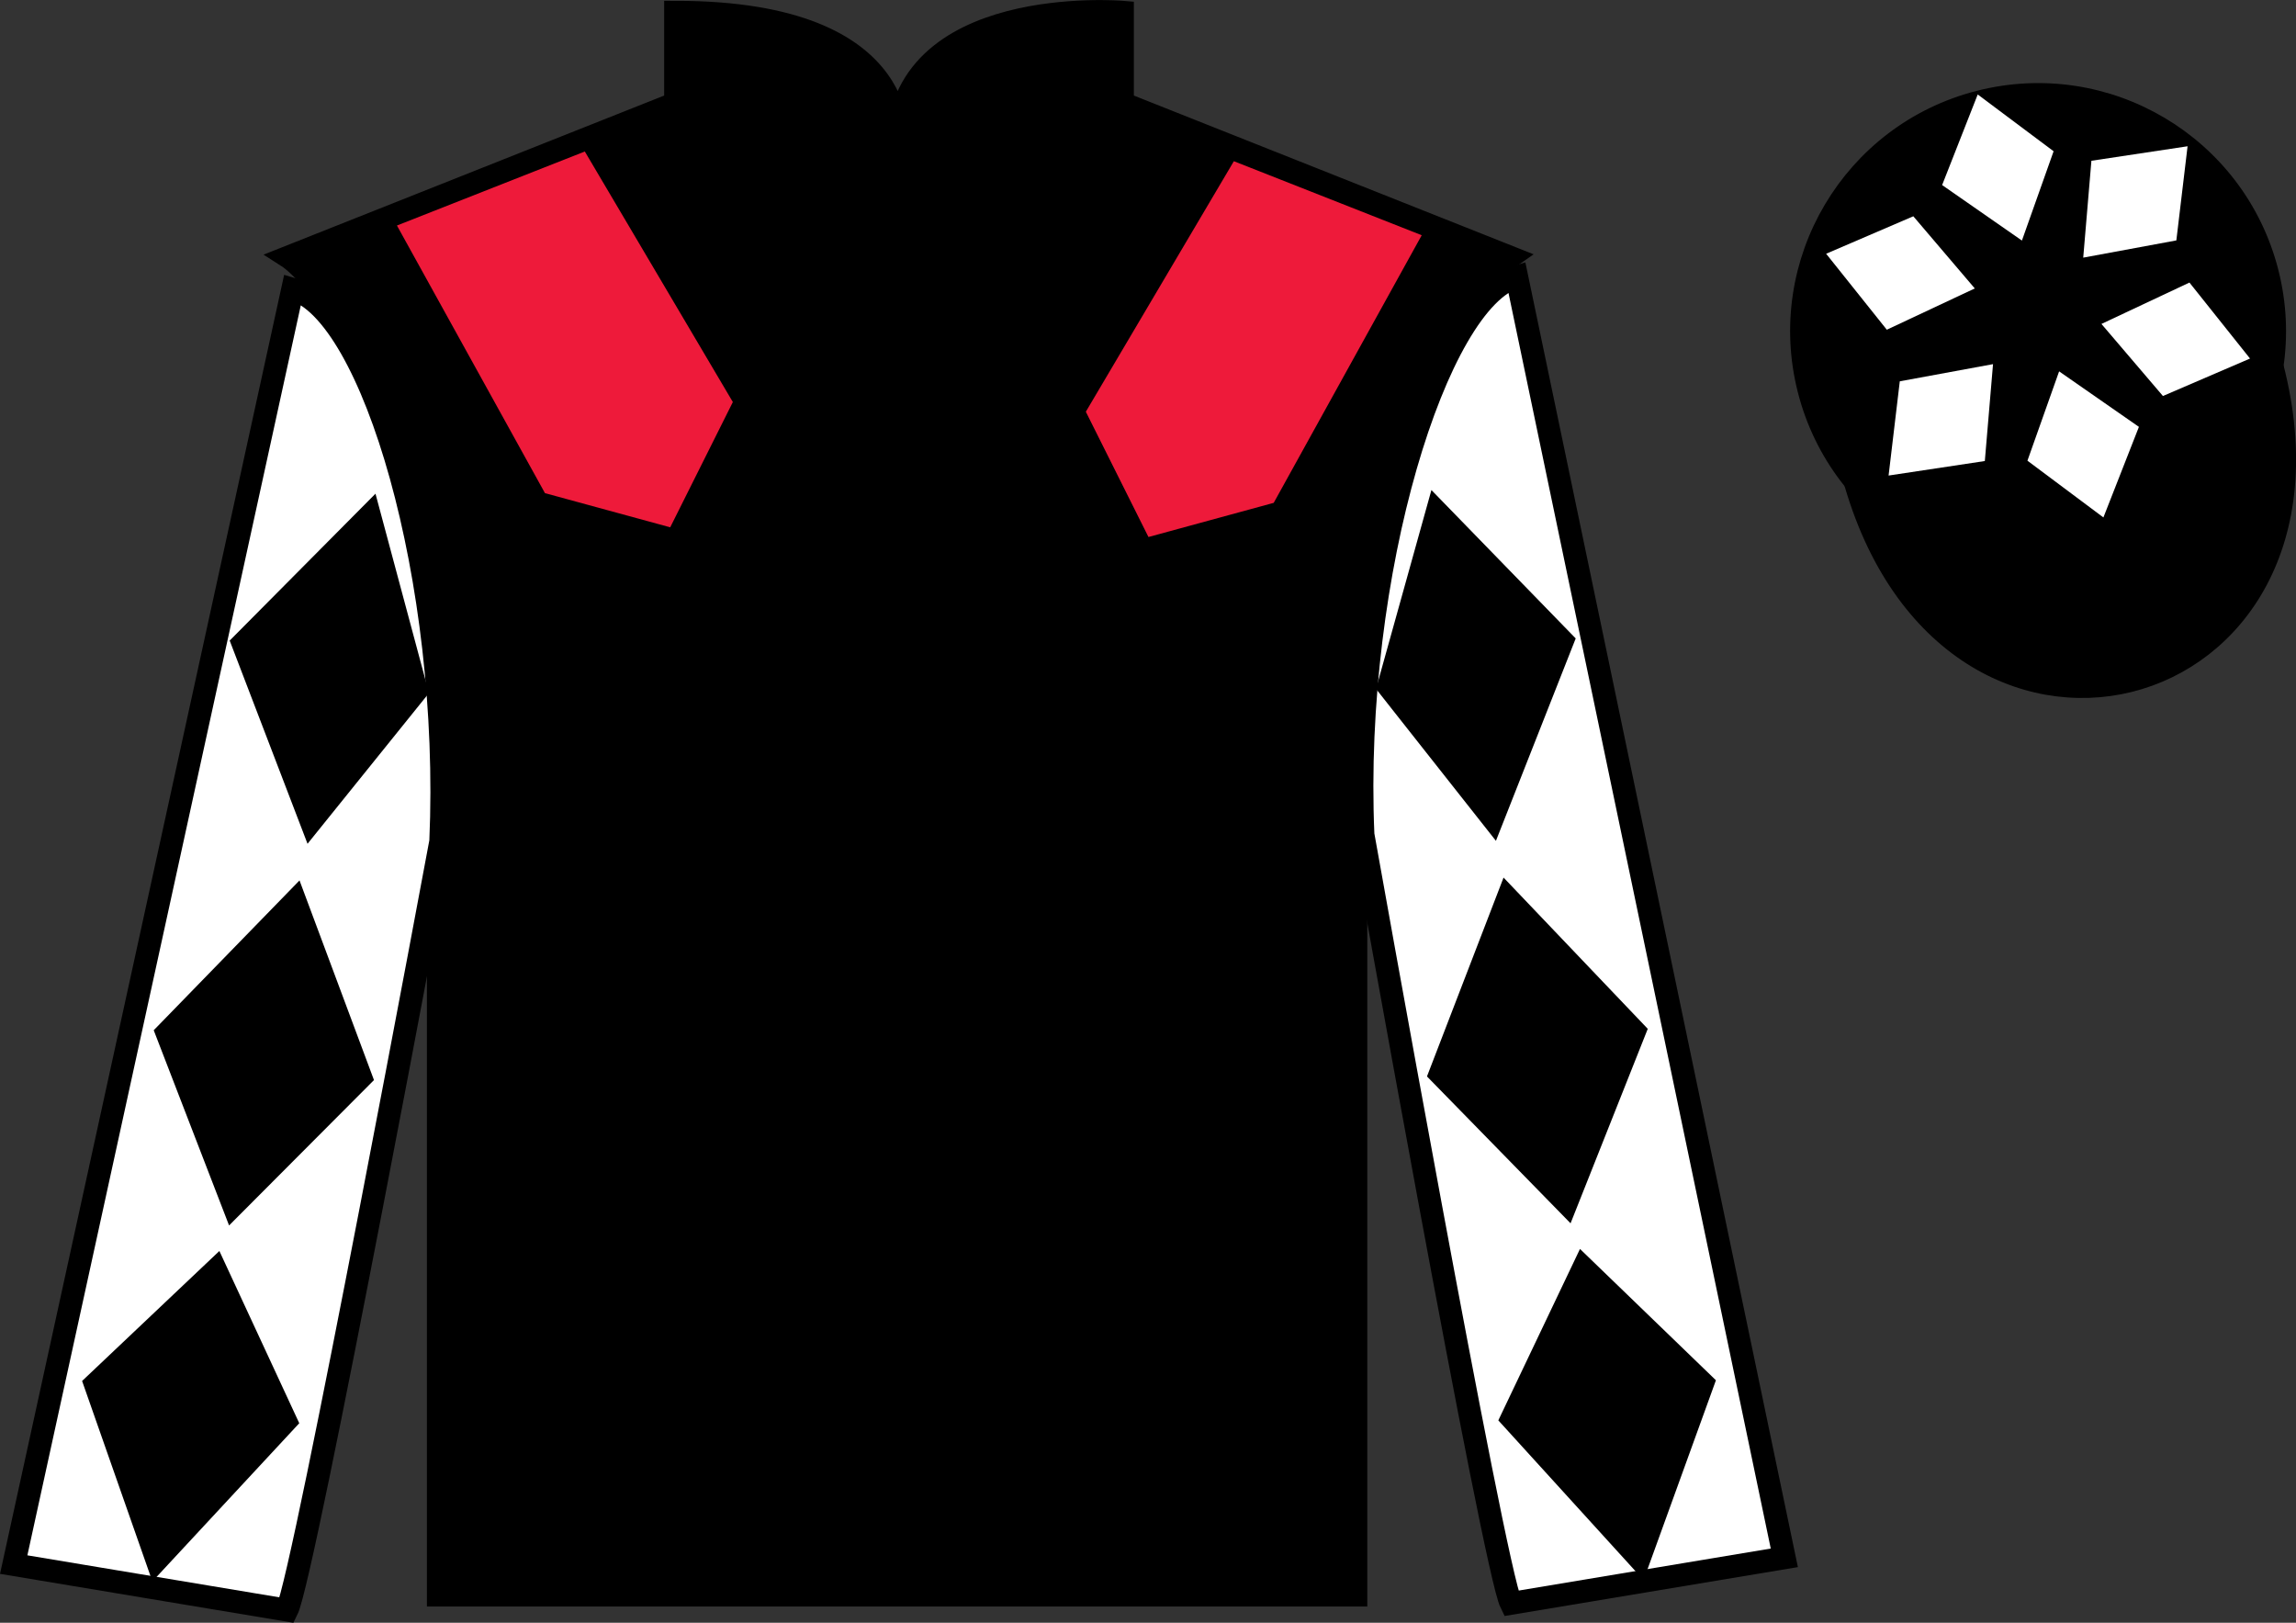
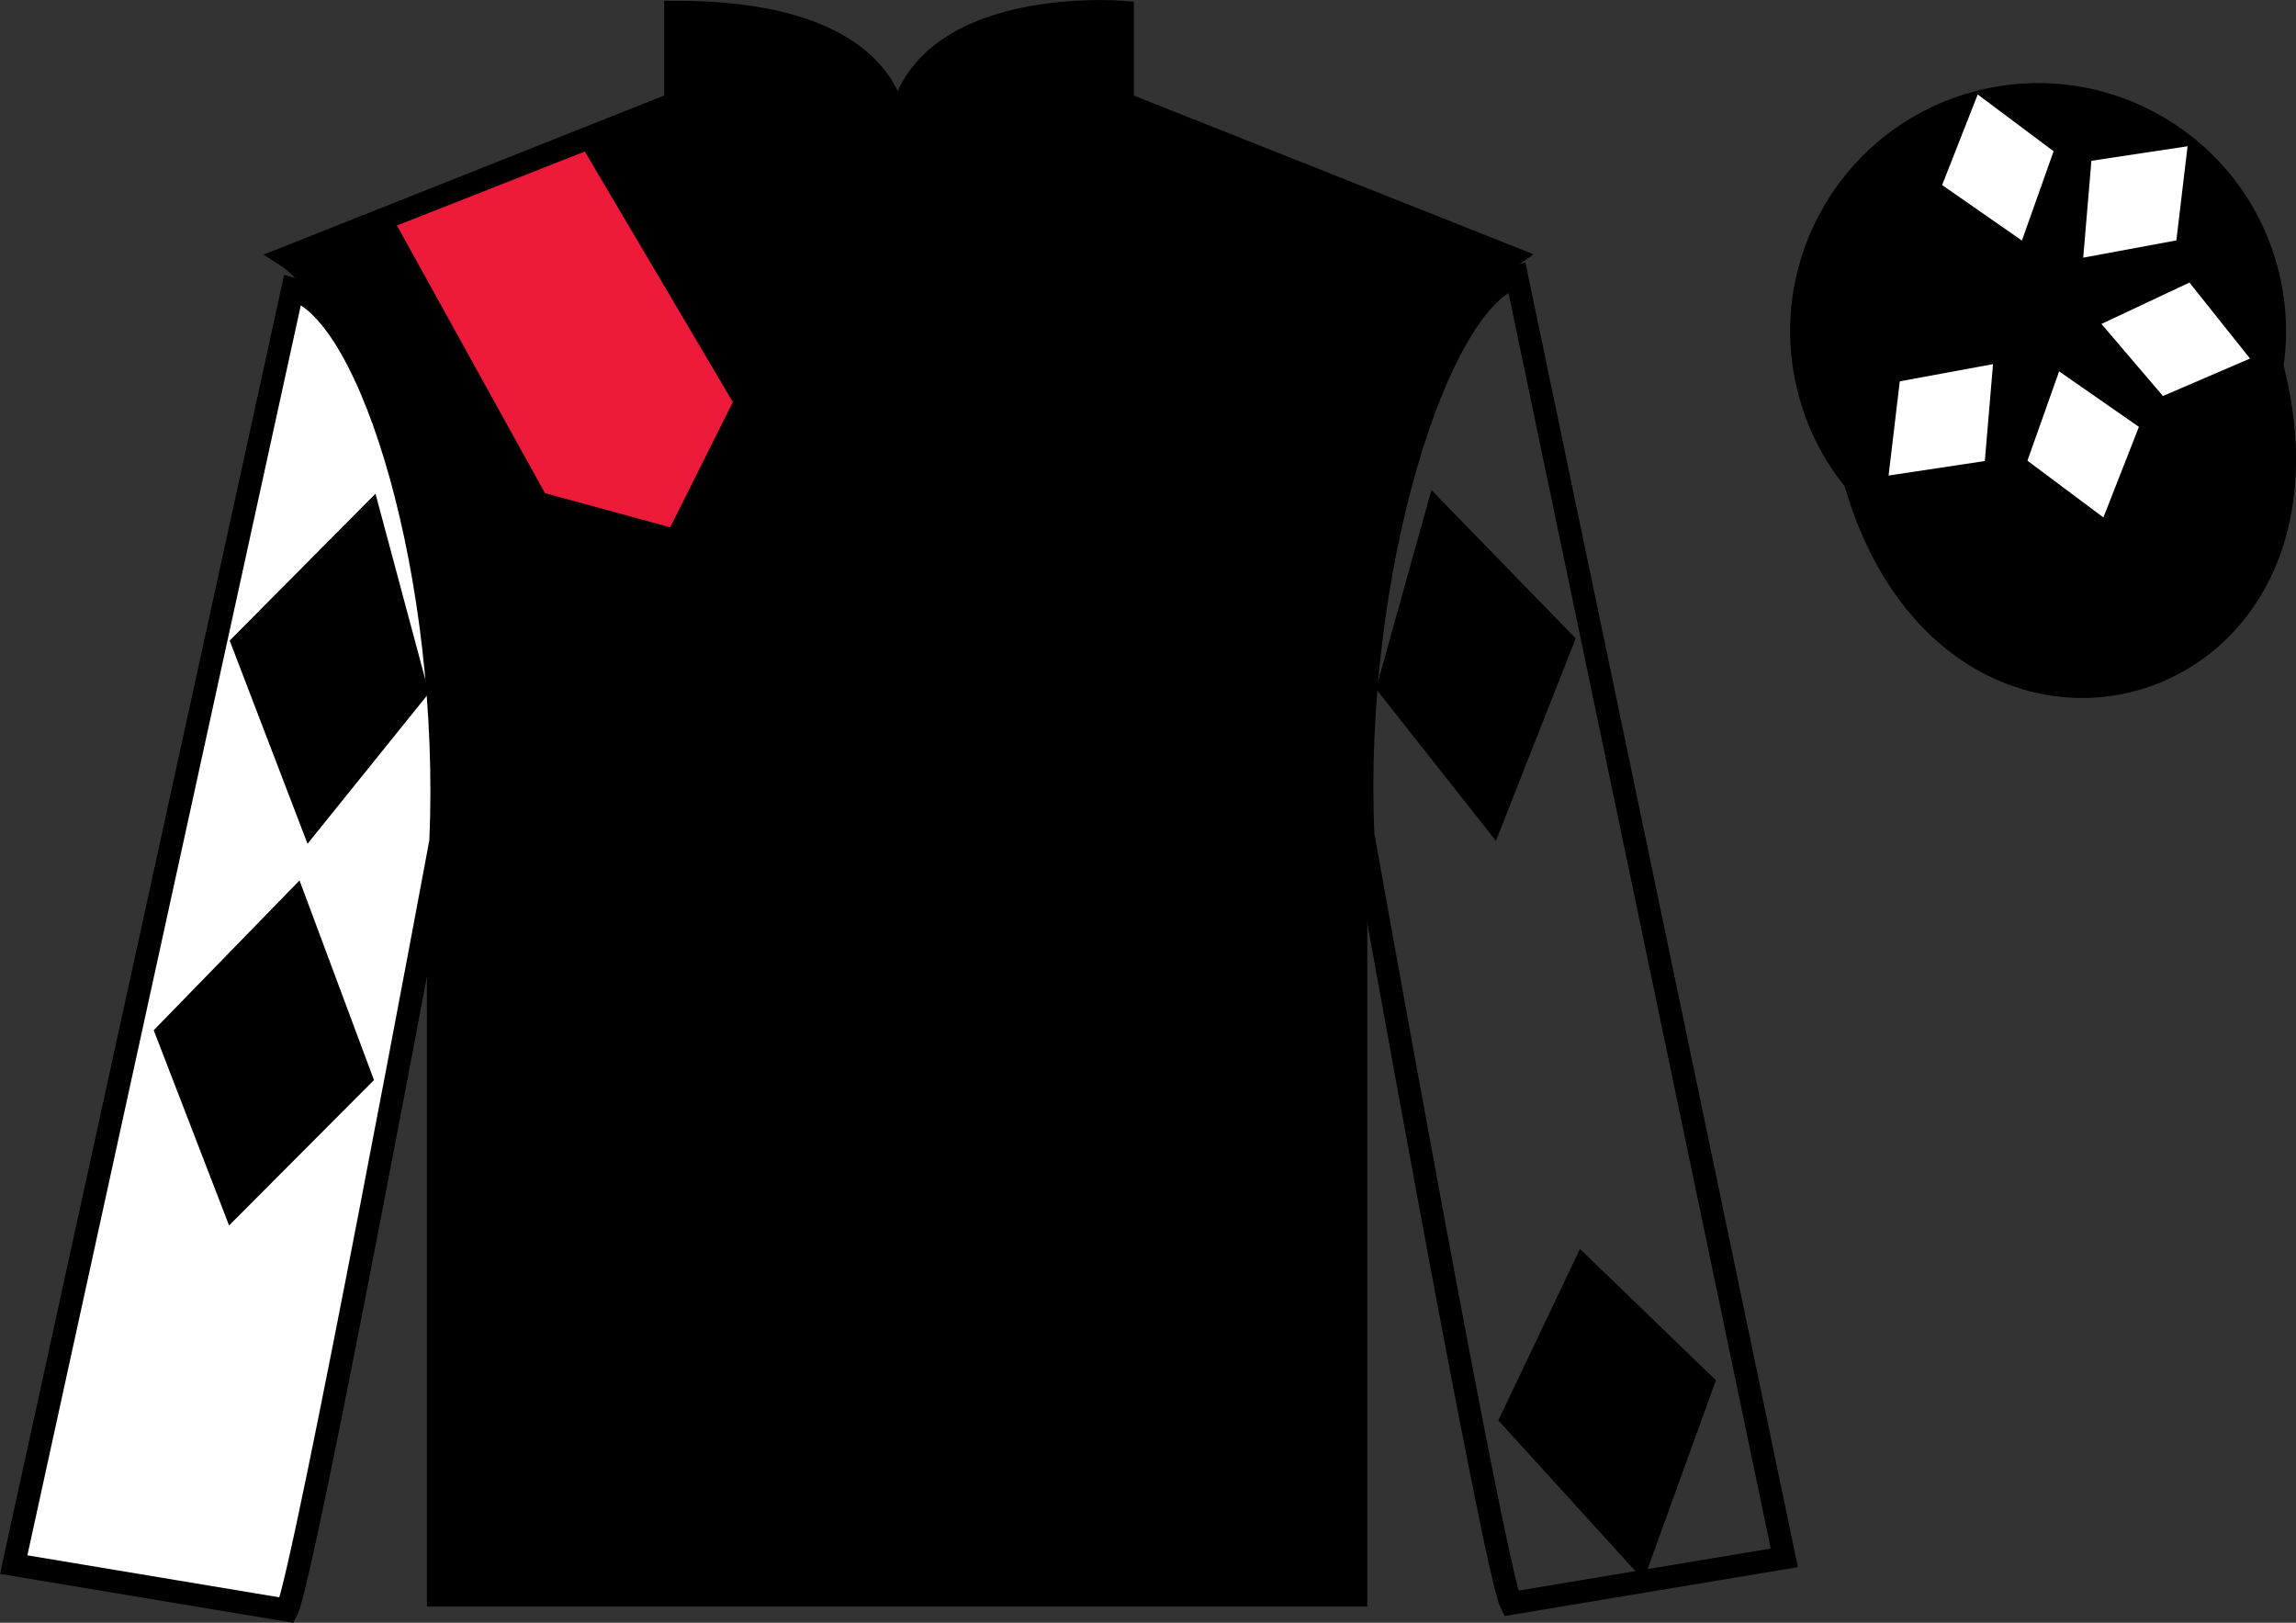
<svg xmlns="http://www.w3.org/2000/svg" width="100.82pt" height="71.25pt" viewBox="0 0 100.82 71.25" version="1.1">
  <rect x="0" y="0" width="100.82" height="71.25" fill="#333333" stroke="none" />
  <g id="surface0">
    <path style=" stroke:none;fill-rule:nonzero;fill:rgb(0%,0%,0%);fill-opacity:1;" d="M 12.664 11.285 C 12.664 11.285 17.746 14.535 19.246 29.871 C 19.246 29.871 19.246 44.871 19.246 70.035 L 59.539 70.035 L 59.539 29.703 C 59.539 29.703 61.332 14.703 66.289 11.285 L 49.289 4.535 L 49.289 0.535 C 49.289 0.535 39.398 -0.297 39.398 6.535 C 39.398 6.535 40.414 0.535 29.664 0.535 L 29.664 4.535 L 12.664 11.285 " />
    <path style="fill:none;stroke-width:10;stroke-linecap:butt;stroke-linejoin:miter;stroke:rgb(0%,0%,0%);stroke-opacity:1;stroke-miterlimit:4;" d="M 126.641 599.648 C 126.641 599.648 177.461 567.148 192.461 413.789 C 192.461 413.789 192.461 263.789 192.461 12.148 L 595.391 12.148 L 595.391 415.469 C 595.391 415.469 613.32 565.469 662.891 599.648 L 492.891 667.148 L 492.891 707.148 C 492.891 707.148 393.984 715.469 393.984 647.148 C 393.984 647.148 404.141 707.148 296.641 707.148 L 296.641 667.148 L 126.641 599.648 Z M 126.641 599.648 " transform="matrix(0.1,0,0,-0.1,0,71.25)" />
    <path style=" stroke:none;fill-rule:nonzero;fill:rgb(100%,100%,100%);fill-opacity:1;" d="M 12.602 70.695 C 13.352 69.195 19.352 36.945 19.352 36.945 C 19.852 25.445 16.352 13.695 12.852 12.695 L 0.602 68.695 L 12.602 70.695 " />
    <path style="fill:none;stroke-width:10;stroke-linecap:butt;stroke-linejoin:miter;stroke:rgb(0%,0%,0%);stroke-opacity:1;stroke-miterlimit:4;" d="M 126.016 5.547 C 133.516 20.547 193.516 343.047 193.516 343.047 C 198.516 458.047 163.516 575.547 128.516 585.547 L 6.016 25.547 L 126.016 5.547 Z M 126.016 5.547 " transform="matrix(0.1,0,0,-0.1,0,71.25)" />
-     <path style=" stroke:none;fill-rule:nonzero;fill:rgb(100%,100%,100%);fill-opacity:1;" d="M 78.352 68.398 L 66.602 12.148 C 63.102 13.148 59.352 25.148 59.852 36.648 C 59.852 36.648 65.602 68.898 66.352 70.398 L 78.352 68.398 " />
    <path style="fill:none;stroke-width:10;stroke-linecap:butt;stroke-linejoin:miter;stroke:rgb(0%,0%,0%);stroke-opacity:1;stroke-miterlimit:4;" d="M 783.516 28.516 L 666.016 591.016 C 631.016 581.016 593.516 461.016 598.516 346.016 C 598.516 346.016 656.016 23.516 663.516 8.516 L 783.516 28.516 Z M 783.516 28.516 " transform="matrix(0.1,0,0,-0.1,0,71.25)" />
    <path style="fill-rule:nonzero;fill:rgb(0%,0%,0%);fill-opacity:1;stroke-width:10;stroke-linecap:butt;stroke-linejoin:miter;stroke:rgb(0%,0%,0%);stroke-opacity:1;stroke-miterlimit:4;" d="M 813.008 506.953 C 852.734 351.289 1036.68 398.906 997.891 550.898 " transform="matrix(0.1,0,0,-0.1,0,71.25)" />
    <path style=" stroke:none;fill-rule:nonzero;fill:rgb(99.094%,72.934%,33.724%);fill-opacity:1;" d="M 89.926 16.227 C 90.859 15.988 91.426 15.039 91.184 14.102 C 90.949 13.168 89.996 12.605 89.062 12.844 C 88.129 13.082 87.566 14.031 87.805 14.969 C 88.043 15.902 88.992 16.465 89.926 16.227 " />
    <path style="fill:none;stroke-width:10;stroke-linecap:butt;stroke-linejoin:miter;stroke:rgb(0%,0%,0%);stroke-opacity:1;stroke-miterlimit:4;" d="M 899.258 550.234 C 908.594 552.617 914.258 562.109 911.836 571.484 C 909.492 580.82 899.961 586.445 890.625 584.062 C 881.289 581.68 875.664 572.188 878.047 562.812 C 880.43 553.477 889.922 547.852 899.258 550.234 Z M 899.258 550.234 " transform="matrix(0.1,0,0,-0.1,0,71.25)" />
    <path style=" stroke:none;fill-rule:nonzero;fill:rgb(0%,0%,0%);fill-opacity:1;" d="M 92.062 24.598 C 97.621 23.18 100.977 17.523 99.559 11.969 C 98.141 6.41 92.484 3.055 86.926 4.473 C 81.367 5.891 78.016 11.547 79.43 17.102 C 80.848 22.66 86.504 26.016 92.062 24.598 " />
    <path style="fill:none;stroke-width:10;stroke-linecap:butt;stroke-linejoin:miter;stroke:rgb(0%,0%,0%);stroke-opacity:1;stroke-miterlimit:4;" d="M 920.625 466.523 C 976.211 480.703 1009.766 537.266 995.586 592.812 C 981.406 648.398 924.844 681.953 869.258 667.773 C 813.672 653.594 780.156 597.031 794.297 541.484 C 808.477 485.898 865.039 452.344 920.625 466.523 Z M 920.625 466.523 " transform="matrix(0.1,0,0,-0.1,0,71.25)" />
    <path style=" stroke:none;fill-rule:nonzero;fill:rgb(93.098%,10.196%,22.974%);fill-opacity:1;" d="M 17.43 9.902 L 23.93 21.652 L 29.43 23.152 L 32.18 17.652 L 25.68 6.652 L 17.43 9.902 " />
-     <path style=" stroke:none;fill-rule:nonzero;fill:rgb(93.098%,10.196%,22.974%);fill-opacity:1;" d="M 62.43 10.328 L 55.93 22.078 L 50.43 23.578 L 47.68 18.078 L 54.18 7.078 L 62.43 10.328 " />
    <path style=" stroke:none;fill-rule:nonzero;fill:rgb(0%,0%,0%);fill-opacity:1;" d="M 10.086 28.125 L 16.488 21.676 L 18.836 30.43 L 13.504 37.047 L 10.086 28.125 " />
    <path style=" stroke:none;fill-rule:nonzero;fill:rgb(0%,0%,0%);fill-opacity:1;" d="M 13.152 38.656 L 6.75 45.234 L 10.059 53.805 L 16.422 47.422 L 13.152 38.656 " />
-     <path style=" stroke:none;fill-rule:nonzero;fill:rgb(0%,0%,0%);fill-opacity:1;" d="M 9.633 54.926 L 3.605 60.633 L 6.691 69.434 L 13.141 62.488 L 9.633 54.926 " />
    <path style=" stroke:none;fill-rule:nonzero;fill:rgb(0%,0%,0%);fill-opacity:1;" d="M 69.191 28.031 L 62.855 21.516 L 60.422 30.246 L 65.688 36.918 L 69.191 28.031 " />
-     <path style=" stroke:none;fill-rule:nonzero;fill:rgb(0%,0%,0%);fill-opacity:1;" d="M 66.023 38.531 L 72.355 45.172 L 68.965 53.711 L 62.66 47.262 L 66.023 38.531 " />
    <path style=" stroke:none;fill-rule:nonzero;fill:rgb(0%,0%,0%);fill-opacity:1;" d="M 69.379 54.836 L 75.348 60.602 L 72.172 69.375 L 65.793 62.363 L 69.379 54.836 " />
    <path style=" stroke:none;fill-rule:nonzero;fill:rgb(100%,100%,100%);fill-opacity:1;" d="M 90.418 16.305 L 89.027 20.227 L 92.363 22.719 L 93.922 18.742 L 90.418 16.305 " />
    <path style=" stroke:none;fill-rule:nonzero;fill:rgb(100%,100%,100%);fill-opacity:1;" d="M 92.277 14.223 L 94.977 17.387 L 98.801 15.742 L 96.141 12.406 L 92.277 14.223 " />
    <path style=" stroke:none;fill-rule:nonzero;fill:rgb(100%,100%,100%);fill-opacity:1;" d="M 91.477 11.312 L 95.566 10.555 L 96.059 6.422 L 91.836 7.059 L 91.477 11.312 " />
    <path style=" stroke:none;fill-rule:nonzero;fill:rgb(100%,100%,100%);fill-opacity:1;" d="M 88.785 10.562 L 90.176 6.641 L 86.844 4.148 L 85.281 8.125 L 88.785 10.562 " />
-     <path style=" stroke:none;fill-rule:nonzero;fill:rgb(100%,100%,100%);fill-opacity:1;" d="M 86.715 12.664 L 84.016 9.496 L 80.188 11.141 L 82.852 14.477 L 86.715 12.664 " />
    <path style=" stroke:none;fill-rule:nonzero;fill:rgb(100%,100%,100%);fill-opacity:1;" d="M 87.516 15.988 L 83.422 16.742 L 82.93 20.879 L 87.156 20.242 L 87.516 15.988 " />
  </g>
</svg>